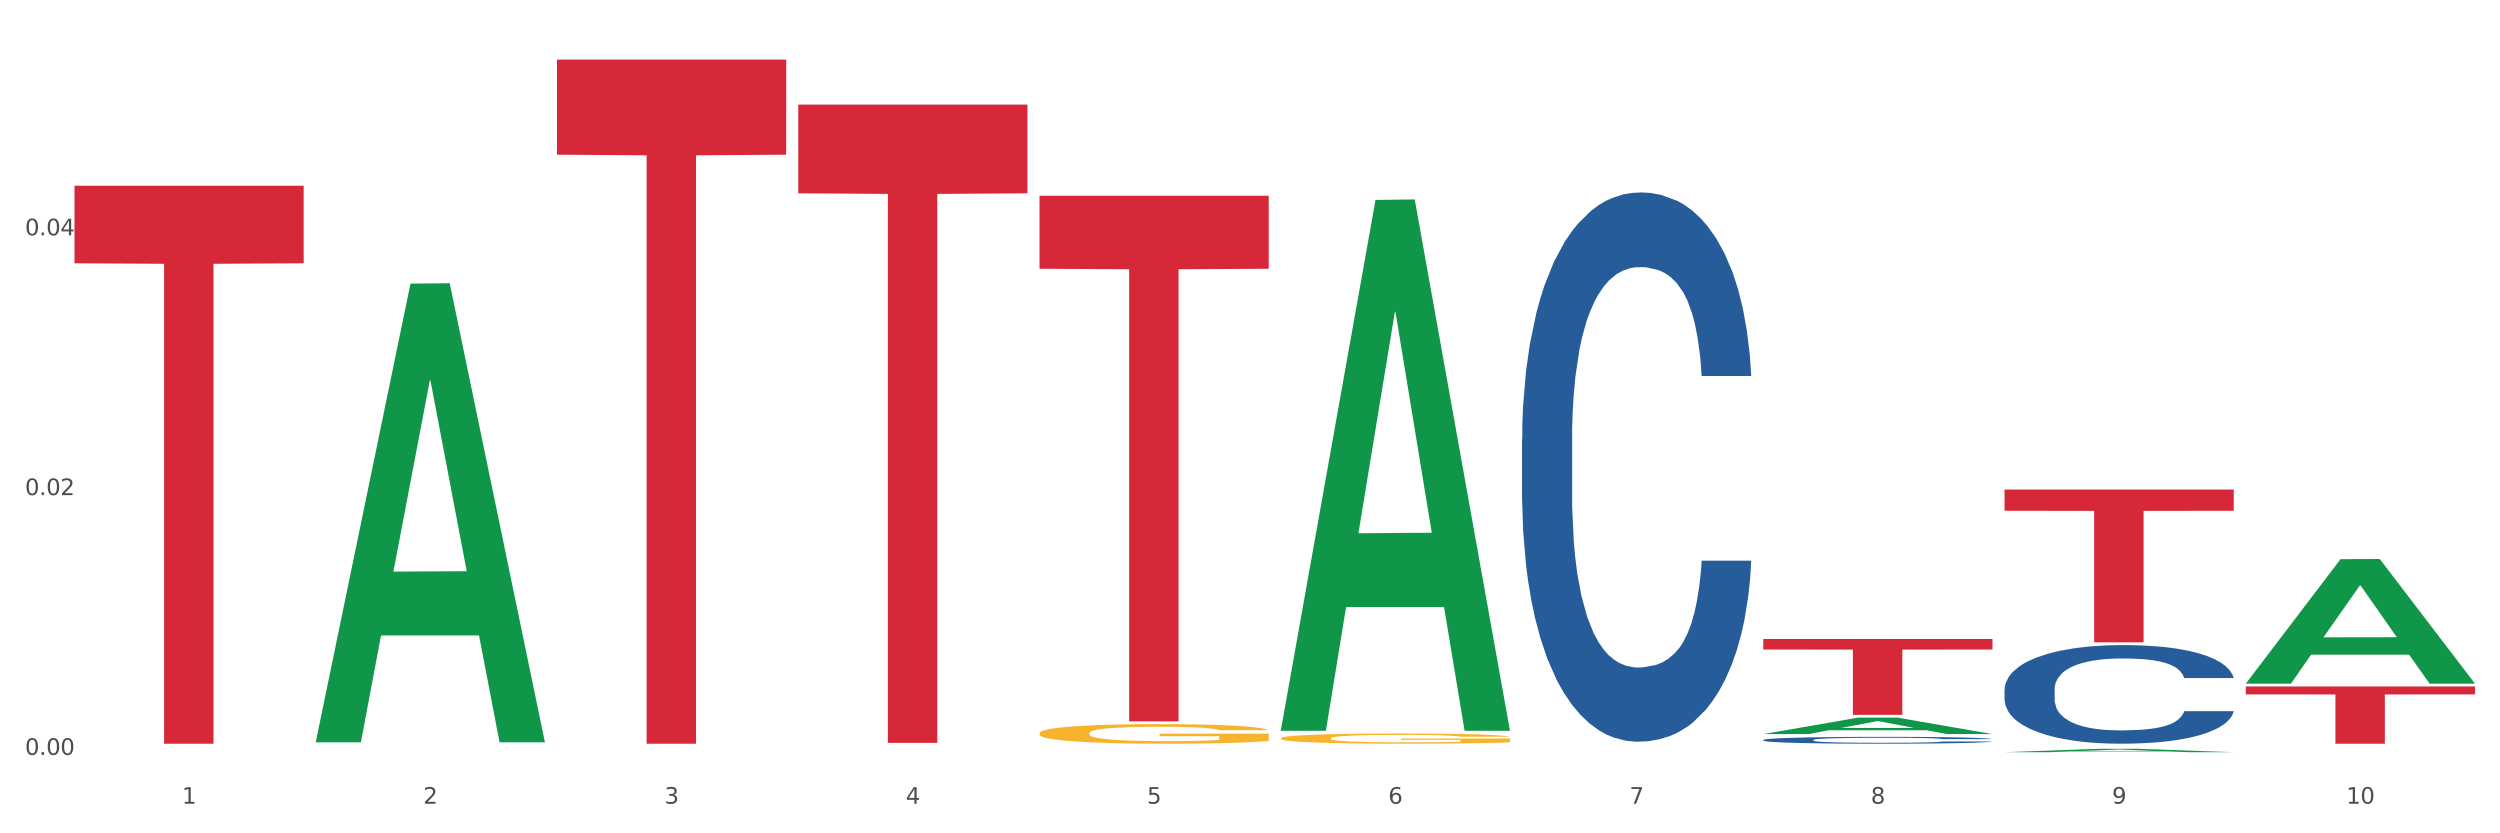
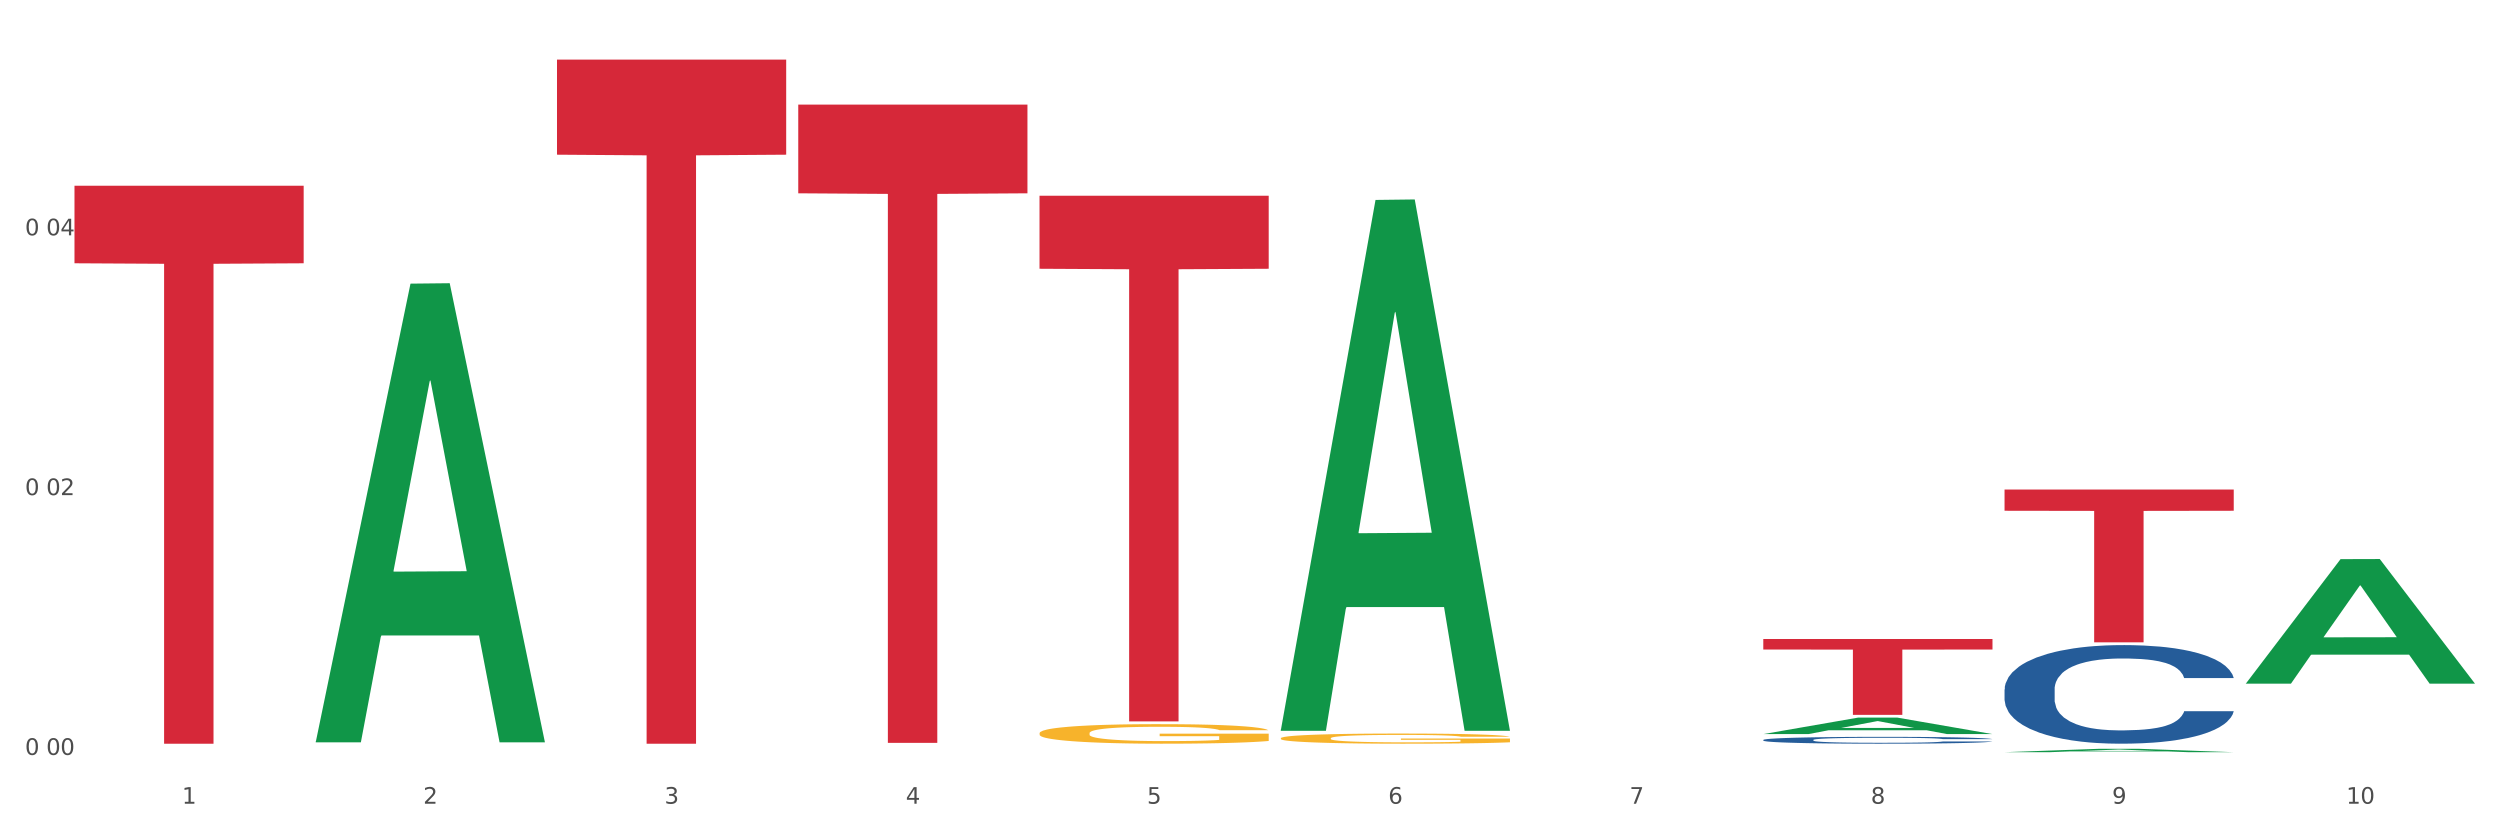
<svg xmlns="http://www.w3.org/2000/svg" xmlns:xlink="http://www.w3.org/1999/xlink" width="1080pt" height="360pt" viewBox="0 0 1080 360" version="1.1">
  <rect x="0" y="0" width="1080" height="360" fill="#333333" stroke="none" />
  <defs>
    <style type="text/css">*{stroke-linejoin: round; stroke-linecap: butt}</style>
  </defs>
  <g id="figure_1">
    <g id="patch_1">
      <path d="M 0 360  L 1080 360  L 1080 0  L 0 0  z " style="fill: #ffffff; stroke: #ffffff; stroke-linejoin: miter" />
    </g>
    <g id="axes_1">
      <g id="matplotlib.axis_1">
        <g id="xtick_1">
          <g id="text_1">
            <g style="fill: #4d4d4d" transform="translate(78.627 347.204) scale(0.096 -0.096)">
              <defs>
                <path id="DejaVuSans-31" d="M 794 531  L 1825 531  L 1825 4091  L 703 3866  L 703 4441  L 1819 4666  L 2450 4666  L 2450 531  L 3481 531  L 3481 0  L 794 0  L 794 531  z " transform="scale(0.016)" />
              </defs>
              <use xlink:href="#DejaVuSans-31" />
            </g>
          </g>
        </g>
        <g id="xtick_2">
          <g id="text_2">
            <g style="fill: #4d4d4d" transform="translate(182.851 347.204) scale(0.096 -0.096)">
              <defs>
                <path id="DejaVuSans-32" d="M 1228 531  L 3431 531  L 3431 0  L 469 0  L 469 531  Q 828 903 1448 1529  Q 2069 2156 2228 2338  Q 2531 2678 2651 2914  Q 2772 3150 2772 3378  Q 2772 3750 2511 3984  Q 2250 4219 1831 4219  Q 1534 4219 1204 4116  Q 875 4013 500 3803  L 500 4441  Q 881 4594 1212 4672  Q 1544 4750 1819 4750  Q 2544 4750 2975 4387  Q 3406 4025 3406 3419  Q 3406 3131 3298 2873  Q 3191 2616 2906 2266  Q 2828 2175 2409 1742  Q 1991 1309 1228 531  z " transform="scale(0.016)" />
              </defs>
              <use xlink:href="#DejaVuSans-32" />
            </g>
          </g>
        </g>
        <g id="xtick_3">
          <g id="text_3">
            <g style="fill: #4d4d4d" transform="translate(287.074 347.204) scale(0.096 -0.096)">
              <defs>
                <path id="DejaVuSans-33" d="M 2597 2516  Q 3050 2419 3304 2112  Q 3559 1806 3559 1356  Q 3559 666 3084 287  Q 2609 -91 1734 -91  Q 1441 -91 1130 -33  Q 819 25 488 141  L 488 750  Q 750 597 1062 519  Q 1375 441 1716 441  Q 2309 441 2620 675  Q 2931 909 2931 1356  Q 2931 1769 2642 2001  Q 2353 2234 1838 2234  L 1294 2234  L 1294 2753  L 1863 2753  Q 2328 2753 2575 2939  Q 2822 3125 2822 3475  Q 2822 3834 2567 4026  Q 2313 4219 1838 4219  Q 1578 4219 1281 4162  Q 984 4106 628 3988  L 628 4550  Q 988 4650 1302 4700  Q 1616 4750 1894 4750  Q 2613 4750 3031 4423  Q 3450 4097 3450 3541  Q 3450 3153 3228 2886  Q 3006 2619 2597 2516  z " transform="scale(0.016)" />
              </defs>
              <use xlink:href="#DejaVuSans-33" />
            </g>
          </g>
        </g>
        <g id="xtick_4">
          <g id="text_4">
            <g style="fill: #4d4d4d" transform="translate(391.298 347.204) scale(0.096 -0.096)">
              <defs>
                <path id="DejaVuSans-34" d="M 2419 4116  L 825 1625  L 2419 1625  L 2419 4116  z M 2253 4666  L 3047 4666  L 3047 1625  L 3713 1625  L 3713 1100  L 3047 1100  L 3047 0  L 2419 0  L 2419 1100  L 313 1100  L 313 1709  L 2253 4666  z " transform="scale(0.016)" />
              </defs>
              <use xlink:href="#DejaVuSans-34" />
            </g>
          </g>
        </g>
        <g id="xtick_5">
          <g id="text_5">
            <g style="fill: #4d4d4d" transform="translate(495.522 347.204) scale(0.096 -0.096)">
              <defs>
                <path id="DejaVuSans-35" d="M 691 4666  L 3169 4666  L 3169 4134  L 1269 4134  L 1269 2991  Q 1406 3038 1543 3061  Q 1681 3084 1819 3084  Q 2600 3084 3056 2656  Q 3513 2228 3513 1497  Q 3513 744 3044 326  Q 2575 -91 1722 -91  Q 1428 -91 1123 -41  Q 819 9 494 109  L 494 744  Q 775 591 1075 516  Q 1375 441 1709 441  Q 2250 441 2565 725  Q 2881 1009 2881 1497  Q 2881 1984 2565 2268  Q 2250 2553 1709 2553  Q 1456 2553 1204 2497  Q 953 2441 691 2322  L 691 4666  z " transform="scale(0.016)" />
              </defs>
              <use xlink:href="#DejaVuSans-35" />
            </g>
          </g>
        </g>
        <g id="xtick_6">
          <g id="text_6">
            <g style="fill: #4d4d4d" transform="translate(599.745 347.204) scale(0.096 -0.096)">
              <defs>
                <path id="DejaVuSans-36" d="M 2113 2584  Q 1688 2584 1439 2293  Q 1191 2003 1191 1497  Q 1191 994 1439 701  Q 1688 409 2113 409  Q 2538 409 2786 701  Q 3034 994 3034 1497  Q 3034 2003 2786 2293  Q 2538 2584 2113 2584  z M 3366 4563  L 3366 3988  Q 3128 4100 2886 4159  Q 2644 4219 2406 4219  Q 1781 4219 1451 3797  Q 1122 3375 1075 2522  Q 1259 2794 1537 2939  Q 1816 3084 2150 3084  Q 2853 3084 3261 2657  Q 3669 2231 3669 1497  Q 3669 778 3244 343  Q 2819 -91 2113 -91  Q 1303 -91 875 529  Q 447 1150 447 2328  Q 447 3434 972 4092  Q 1497 4750 2381 4750  Q 2619 4750 2861 4703  Q 3103 4656 3366 4563  z " transform="scale(0.016)" />
              </defs>
              <use xlink:href="#DejaVuSans-36" />
            </g>
          </g>
        </g>
        <g id="xtick_7">
          <g id="text_7">
            <g style="fill: #4d4d4d" transform="translate(703.969 347.204) scale(0.096 -0.096)">
              <defs>
                <path id="DejaVuSans-37" d="M 525 4666  L 3525 4666  L 3525 4397  L 1831 0  L 1172 0  L 2766 4134  L 525 4134  L 525 4666  z " transform="scale(0.016)" />
              </defs>
              <use xlink:href="#DejaVuSans-37" />
            </g>
          </g>
        </g>
        <g id="xtick_8">
          <g id="text_8">
            <g style="fill: #4d4d4d" transform="translate(808.193 347.204) scale(0.096 -0.096)">
              <defs>
                <path id="DejaVuSans-38" d="M 2034 2216  Q 1584 2216 1326 1975  Q 1069 1734 1069 1313  Q 1069 891 1326 650  Q 1584 409 2034 409  Q 2484 409 2743 651  Q 3003 894 3003 1313  Q 3003 1734 2745 1975  Q 2488 2216 2034 2216  z M 1403 2484  Q 997 2584 770 2862  Q 544 3141 544 3541  Q 544 4100 942 4425  Q 1341 4750 2034 4750  Q 2731 4750 3128 4425  Q 3525 4100 3525 3541  Q 3525 3141 3298 2862  Q 3072 2584 2669 2484  Q 3125 2378 3379 2068  Q 3634 1759 3634 1313  Q 3634 634 3220 271  Q 2806 -91 2034 -91  Q 1263 -91 848 271  Q 434 634 434 1313  Q 434 1759 690 2068  Q 947 2378 1403 2484  z M 1172 3481  Q 1172 3119 1398 2916  Q 1625 2713 2034 2713  Q 2441 2713 2670 2916  Q 2900 3119 2900 3481  Q 2900 3844 2670 4047  Q 2441 4250 2034 4250  Q 1625 4250 1398 4047  Q 1172 3844 1172 3481  z " transform="scale(0.016)" />
              </defs>
              <use xlink:href="#DejaVuSans-38" />
            </g>
          </g>
        </g>
        <g id="xtick_9">
          <g id="text_9">
            <g style="fill: #4d4d4d" transform="translate(912.416 347.204) scale(0.096 -0.096)">
              <defs>
                <path id="DejaVuSans-39" d="M 703 97  L 703 672  Q 941 559 1184 500  Q 1428 441 1663 441  Q 2288 441 2617 861  Q 2947 1281 2994 2138  Q 2813 1869 2534 1725  Q 2256 1581 1919 1581  Q 1219 1581 811 2004  Q 403 2428 403 3163  Q 403 3881 828 4315  Q 1253 4750 1959 4750  Q 2769 4750 3195 4129  Q 3622 3509 3622 2328  Q 3622 1225 3098 567  Q 2575 -91 1691 -91  Q 1453 -91 1209 -44  Q 966 3 703 97  z M 1959 2075  Q 2384 2075 2632 2365  Q 2881 2656 2881 3163  Q 2881 3666 2632 3958  Q 2384 4250 1959 4250  Q 1534 4250 1286 3958  Q 1038 3666 1038 3163  Q 1038 2656 1286 2365  Q 1534 2075 1959 2075  z " transform="scale(0.016)" />
              </defs>
              <use xlink:href="#DejaVuSans-39" />
            </g>
          </g>
        </g>
        <g id="xtick_10">
          <g id="text_10">
            <g style="fill: #4d4d4d" transform="translate(1013.586 347.204) scale(0.096 -0.096)">
              <defs>
                <path id="DejaVuSans-30" d="M 2034 4250  Q 1547 4250 1301 3770  Q 1056 3291 1056 2328  Q 1056 1369 1301 889  Q 1547 409 2034 409  Q 2525 409 2770 889  Q 3016 1369 3016 2328  Q 3016 3291 2770 3770  Q 2525 4250 2034 4250  z M 2034 4750  Q 2819 4750 3233 4129  Q 3647 3509 3647 2328  Q 3647 1150 3233 529  Q 2819 -91 2034 -91  Q 1250 -91 836 529  Q 422 1150 422 2328  Q 422 3509 836 4129  Q 1250 4750 2034 4750  z " transform="scale(0.016)" />
              </defs>
              <use xlink:href="#DejaVuSans-31" />
              <use xlink:href="#DejaVuSans-30" transform="translate(63.623 0)" />
            </g>
          </g>
        </g>
        <g id="xtick_11" />
        <g id="xtick_12" />
        <g id="xtick_13" />
        <g id="xtick_14" />
        <g id="xtick_15" />
        <g id="xtick_16" />
        <g id="xtick_17" />
        <g id="xtick_18" />
        <g id="xtick_19" />
      </g>
      <g id="matplotlib.axis_2">
        <g id="ytick_1">
          <g id="text_11">
            <g style="fill: #4d4d4d" transform="translate(10.8 326.113) scale(0.096 -0.096)">
              <defs>
-                 <path id="DejaVuSans-2e" d="M 684 794  L 1344 794  L 1344 0  L 684 0  L 684 794  z " transform="scale(0.016)" />
-               </defs>
+                 </defs>
              <use xlink:href="#DejaVuSans-30" />
              <use xlink:href="#DejaVuSans-2e" transform="translate(63.623 0)" />
              <use xlink:href="#DejaVuSans-30" transform="translate(95.41 0)" />
              <use xlink:href="#DejaVuSans-30" transform="translate(159.033 0)" />
            </g>
          </g>
        </g>
        <g id="ytick_2">
          <g id="text_12">
            <g style="fill: #4d4d4d" transform="translate(10.8 213.886) scale(0.096 -0.096)">
              <use xlink:href="#DejaVuSans-30" />
              <use xlink:href="#DejaVuSans-2e" transform="translate(63.623 0)" />
              <use xlink:href="#DejaVuSans-30" transform="translate(95.41 0)" />
              <use xlink:href="#DejaVuSans-32" transform="translate(159.033 0)" />
            </g>
          </g>
        </g>
        <g id="ytick_3">
          <g id="text_13">
            <g style="fill: #4d4d4d" transform="translate(10.8 101.659) scale(0.096 -0.096)">
              <use xlink:href="#DejaVuSans-30" />
              <use xlink:href="#DejaVuSans-2e" transform="translate(63.623 0)" />
              <use xlink:href="#DejaVuSans-30" transform="translate(95.41 0)" />
              <use xlink:href="#DejaVuSans-34" transform="translate(159.033 0)" />
            </g>
          </g>
        </g>
        <g id="ytick_4" />
        <g id="ytick_5" />
        <g id="ytick_6" />
      </g>
      <g id="PolyCollection_1">
        <path d="M 136.399 320.324  L 136.501 320.138  L 177.331 122.533  L 194.275 122.347  L 235.411 320.696  L 215.813 320.696  L 206.932 274.508  L 164.775 274.508  L 164.469 275.253  L 155.895 320.696  L 136.399 320.696  L 136.399 320.324  L 170.083 246.944  L 201.624 246.758  L 186.007 164.624  L 185.803 164.252  L 185.599 164.811  L 169.981 246.758  L 170.083 246.944  L 136.399 320.324  z " clip-path="url(#pf30eea1e46)" style="fill: #109648" />
        <path d="M 344.846 45.19  L 443.858 45.19  L 443.858 83.508  L 404.91 83.767  L 404.91 320.925  L 383.559 320.925  L 383.559 83.767  L 344.846 83.508  L 344.846 45.449  L 344.846 45.19  z " clip-path="url(#pf30eea1e46)" style="fill: #d62839" />
        <path d="M 449.069 84.543  L 548.082 84.543  L 548.082 116.103  L 509.134 116.316  L 509.134 311.648  L 487.783 311.648  L 487.783 116.316  L 449.069 116.103  L 449.069 84.756  L 449.069 84.543  z " clip-path="url(#pf30eea1e46)" style="fill: #d62839" />
        <path d="M 761.74 276.042  L 860.753 276.042  L 860.753 280.597  L 821.805 280.627  L 821.805 308.817  L 800.454 308.817  L 800.454 280.627  L 761.74 280.597  L 761.74 276.073  L 761.74 276.042  z " clip-path="url(#pf30eea1e46)" style="fill: #d62839" />
        <path d="M 553.293 318.92  L 553.41 318.916  L 553.41 318.772  L 553.644 318.648  L 554.813 318.348  L 556.566 318.1  L 557.852 317.967  L 559.138 317.859  L 560.658 317.751  L 562.528 317.639  L 565.918 317.475  L 568.022 317.391  L 570.594 317.303  L 575.27 317.175  L 578.66 317.102  L 582.167 317.042  L 587.895 316.97  L 591.636 316.938  L 595.61 316.914  L 600.403 316.898  L 604.027 316.894  L 611.976 316.906  L 618.756 316.942  L 622.029 316.97  L 626.237 317.018  L 628.458 317.05  L 632.082 317.114  L 635.823 317.199  L 638.395 317.271  L 642.252 317.407  L 645.175 317.543  L 647.863 317.711  L 649.266 317.827  L 650.318 317.935  L 651.253 318.059  L 652.189 318.256  L 631.147 318.256  L 630.329 318.116  L 629.043 317.983  L 627.173 317.855  L 625.536 317.775  L 622.73 317.675  L 620.159 317.611  L 617.47 317.563  L 614.197 317.523  L 611.625 317.503  L 608.001 317.487  L 600.87 317.491  L 596.078 317.523  L 592.805 317.563  L 590.7 317.599  L 588.83 317.639  L 586.726 317.695  L 584.271 317.779  L 582.518 317.855  L 580.764 317.951  L 579.361 318.047  L 578.075 318.16  L 577.023 318.28  L 576.205 318.404  L 575.504 318.556  L 574.919 318.808  L 574.919 319.357  L 575.153 319.481  L 575.737 319.645  L 576.439 319.769  L 577.608 319.917  L 578.66 320.018  L 580.647 320.162  L 582.868 320.282  L 584.622 320.358  L 586.375 320.422  L 589.415 320.51  L 592.805 320.582  L 595.727 320.626  L 599.702 320.666  L 602.39 320.682  L 604.728 320.69  L 610.456 320.69  L 614.548 320.678  L 619.107 320.65  L 622.613 320.614  L 625.536 320.57  L 628.809 320.498  L 630.913 320.43  L 630.913 319.593  L 605.196 319.589  L 605.196 319.033  L 652.306 319.033  L 652.306 320.666  L 650.318 320.75  L 648.097 320.826  L 645.759 320.895  L 642.252 320.979  L 638.044 321.059  L 634.303 321.115  L 630.329 321.163  L 625.653 321.207  L 619.574 321.247  L 615.833 321.263  L 611.158 321.275  L 605.663 321.279  L 600.87 321.271  L 596.195 321.251  L 591.285 321.215  L 586.492 321.163  L 582.868 321.111  L 579.244 321.047  L 575.387 320.963  L 572.347 320.883  L 570.009 320.81  L 567.438 320.718  L 564.632 320.598  L 562.528 320.49  L 560.658 320.378  L 558.67 320.234  L 557.268 320.11  L 555.865 319.954  L 555.047 319.837  L 554.111 319.657  L 553.41 319.405  L 553.293 318.92  z " clip-path="url(#pf30eea1e46)" style="fill: #f7b32b" />
        <path d="M 865.964 211.474  L 964.976 211.474  L 964.976 220.649  L 926.028 220.711  L 926.028 277.493  L 904.677 277.493  L 904.677 220.711  L 865.964 220.649  L 865.964 211.536  L 865.964 211.474  z " clip-path="url(#pf30eea1e46)" style="fill: #d62839" />
-         <path d="M 970.188 296.541  L 1069.2 296.541  L 1069.2 299.978  L 1030.252 300.002  L 1030.252 321.279  L 1008.901 321.279  L 1008.901 300.002  L 970.188 299.978  L 970.188 296.564  L 970.188 296.541  z " clip-path="url(#pf30eea1e46)" style="fill: #d62839" />
        <path d="M 449.069 316.737  L 449.186 316.729  L 449.186 316.451  L 449.42 316.212  L 450.589 315.634  L 452.343 315.156  L 453.628 314.901  L 454.914 314.693  L 456.434 314.485  L 458.304 314.269  L 461.694 313.953  L 463.799 313.791  L 466.37 313.621  L 471.046 313.374  L 474.436 313.236  L 477.943 313.12  L 483.671 312.981  L 487.412 312.919  L 491.386 312.873  L 496.179 312.842  L 499.803 312.835  L 507.752 312.858  L 514.532 312.927  L 517.805 312.981  L 522.014 313.074  L 524.235 313.135  L 527.859 313.259  L 531.599 313.421  L 534.171 313.559  L 538.029 313.822  L 540.951 314.084  L 543.64 314.408  L 545.043 314.631  L 546.095 314.84  L 547.03 315.079  L 547.965 315.457  L 526.923 315.457  L 526.105 315.187  L 524.819 314.932  L 522.949 314.685  L 521.312 314.531  L 518.507 314.338  L 515.935 314.215  L 513.246 314.122  L 509.973 314.045  L 507.401 314.007  L 503.778 313.976  L 496.647 313.984  L 491.854 314.045  L 488.581 314.122  L 486.477 314.192  L 484.606 314.269  L 482.502 314.377  L 480.047 314.539  L 478.294 314.685  L 476.54 314.87  L 475.138 315.056  L 473.852 315.271  L 472.8 315.503  L 471.981 315.742  L 471.28 316.035  L 470.696 316.521  L 470.696 317.577  L 470.929 317.816  L 471.514 318.133  L 472.215 318.372  L 473.384 318.657  L 474.436 318.85  L 476.424 319.127  L 478.645 319.359  L 480.398 319.505  L 482.152 319.629  L 485.191 319.798  L 488.581 319.937  L 491.503 320.022  L 495.478 320.099  L 498.167 320.13  L 500.505 320.145  L 506.232 320.145  L 510.324 320.122  L 514.883 320.068  L 518.39 319.999  L 521.312 319.914  L 524.585 319.775  L 526.69 319.644  L 526.69 318.032  L 500.972 318.025  L 500.972 316.953  L 548.082 316.953  L 548.082 320.099  L 546.095 320.261  L 543.874 320.408  L 541.536 320.539  L 538.029 320.701  L 533.82 320.855  L 530.08 320.963  L 526.105 321.055  L 521.429 321.14  L 515.351 321.217  L 511.61 321.248  L 506.934 321.271  L 501.44 321.279  L 496.647 321.264  L 491.971 321.225  L 487.061 321.156  L 482.268 321.055  L 478.645 320.955  L 475.021 320.832  L 471.163 320.67  L 468.124 320.515  L 465.786 320.377  L 463.214 320.199  L 460.409 319.968  L 458.304 319.76  L 456.434 319.544  L 454.447 319.266  L 453.044 319.027  L 451.641 318.726  L 450.823 318.503  L 449.888 318.156  L 449.186 317.67  L 449.069 316.737  z " clip-path="url(#pf30eea1e46)" style="fill: #f7b32b" />
        <path d="M 240.622 25.759  L 339.635 25.759  L 339.635 66.827  L 300.687 67.104  L 300.687 321.279  L 279.336 321.279  L 279.336 67.104  L 240.622 66.827  L 240.622 26.037  L 240.622 25.759  z " clip-path="url(#pf30eea1e46)" style="fill: #d62839" />
        <path d="M 32.175 80.237  L 131.187 80.237  L 131.187 113.734  L 92.239 113.96  L 92.239 321.279  L 70.888 321.279  L 70.888 113.96  L 32.175 113.734  L 32.175 80.463  L 32.175 80.237  z " clip-path="url(#pf30eea1e46)" style="fill: #d62839" />
        <path d="M 865.964 297.82  L 866.081 297.781  L 866.081 296.692  L 866.432 295.214  L 867.719 292.49  L 869.358 290.428  L 872.167 288.016  L 873.688 287.005  L 875.678 285.877  L 879.774 284.048  L 884.456 282.492  L 887.733 281.636  L 890.19 281.092  L 895.691 280.119  L 898.851 279.691  L 902.128 279.341  L 904.937 279.107  L 909.618 278.835  L 913.364 278.718  L 917.694 278.68  L 921.322 278.718  L 926.12 278.874  L 933.143 279.341  L 935.834 279.613  L 939.463 280.08  L 943.208 280.703  L 946.251 281.325  L 949.762 282.22  L 953.39 283.387  L 956.901 284.865  L 959.359 286.227  L 961.348 287.666  L 963.104 289.417  L 964.391 291.323  L 964.976 292.918  L 943.559 292.918  L 942.974 291.479  L 941.803 289.923  L 940.633 288.872  L 939.346 288.016  L 937.356 287.044  L 935.6 286.421  L 932.674 285.682  L 929.983 285.215  L 927.759 284.943  L 925.067 284.71  L 919.332 284.476  L 915.236 284.476  L 912.661 284.554  L 909.501 284.748  L 906.81 285.021  L 903.65 285.488  L 901.192 285.993  L 898.734 286.655  L 897.33 287.122  L 895.223 287.977  L 893.819 288.678  L 891.946 289.884  L 890.893 290.74  L 889.02 292.957  L 888.201 294.591  L 887.85 295.719  L 887.616 296.964  L 887.616 303.033  L 888.318 305.756  L 888.903 306.924  L 889.839 308.246  L 891.595 309.958  L 894.17 311.631  L 896.861 312.837  L 899.085 313.576  L 901.192 314.121  L 903.298 314.549  L 905.873 314.938  L 907.98 315.171  L 911.14 315.404  L 914.885 315.521  L 917.811 315.521  L 923.78 315.327  L 926.472 315.132  L 929.046 314.86  L 931.855 314.432  L 934.079 313.965  L 935.366 313.615  L 937.473 312.876  L 939.111 312.098  L 940.516 311.203  L 941.452 310.425  L 942.505 309.258  L 943.325 307.935  L 943.559 307.235  L 964.976 307.235  L 964.508 308.635  L 963.689 309.997  L 962.05 311.825  L 960.763 312.876  L 958.773 314.16  L 956.667 315.249  L 953.741 316.455  L 951.049 317.35  L 948.24 318.128  L 945.197 318.828  L 939.697 319.801  L 937.707 320.073  L 933.494 320.54  L 930.217 320.812  L 925.418 321.084  L 920.503 321.24  L 915.353 321.279  L 910.789 321.201  L 905.756 320.968  L 902.596 320.734  L 899.085 320.384  L 894.989 319.84  L 891.127 319.178  L 887.499 318.4  L 884.105 317.505  L 880.945 316.494  L 876.848 314.821  L 873.805 313.187  L 871.582 311.67  L 870.06 310.386  L 868.539 308.752  L 867.719 307.624  L 866.432 304.901  L 865.964 302.372  L 865.964 297.82  z " clip-path="url(#pf30eea1e46)" style="fill: #255c99" />
        <path d="M 761.74 319.648  L 761.857 319.645  L 761.857 319.569  L 762.208 319.466  L 763.496 319.277  L 765.134 319.134  L 767.943 318.966  L 769.465 318.896  L 771.454 318.817  L 775.551 318.69  L 780.232 318.582  L 783.509 318.522  L 785.967 318.485  L 791.467 318.417  L 794.627 318.387  L 797.904 318.363  L 800.713 318.347  L 805.395 318.328  L 809.14 318.32  L 813.47 318.317  L 817.098 318.32  L 821.897 318.33  L 828.919 318.363  L 831.611 318.382  L 835.239 318.414  L 838.984 318.457  L 842.027 318.501  L 845.538 318.563  L 849.166 318.644  L 852.677 318.747  L 855.135 318.842  L 857.125 318.942  L 858.88 319.063  L 860.168 319.196  L 860.753 319.307  L 839.335 319.307  L 838.75 319.207  L 837.58 319.099  L 836.409 319.026  L 835.122 318.966  L 833.132 318.898  L 831.377 318.855  L 828.451 318.804  L 825.759 318.771  L 823.535 318.752  L 820.843 318.736  L 815.109 318.72  L 811.012 318.72  L 808.438 318.725  L 805.278 318.739  L 802.586 318.758  L 799.426 318.79  L 796.968 318.825  L 794.51 318.871  L 793.106 318.904  L 790.999 318.963  L 789.595 319.012  L 787.722 319.096  L 786.669 319.155  L 784.796 319.31  L 783.977 319.423  L 783.626 319.502  L 783.392 319.588  L 783.392 320.01  L 784.094 320.2  L 784.679 320.281  L 785.616 320.373  L 787.371 320.492  L 789.946 320.608  L 792.638 320.692  L 794.862 320.743  L 796.968 320.781  L 799.075 320.811  L 801.65 320.838  L 803.756 320.854  L 806.916 320.87  L 810.661 320.879  L 813.587 320.879  L 819.556 320.865  L 822.248 320.852  L 824.823 320.833  L 827.632 320.803  L 829.855 320.77  L 831.143 320.746  L 833.249 320.695  L 834.888 320.641  L 836.292 320.578  L 837.229 320.524  L 838.282 320.443  L 839.101 320.351  L 839.335 320.302  L 860.753 320.302  L 860.285 320.4  L 859.465 320.494  L 857.827 320.622  L 856.539 320.695  L 854.55 320.784  L 852.443 320.86  L 849.517 320.943  L 846.825 321.006  L 844.017 321.06  L 840.974 321.109  L 835.473 321.176  L 833.483 321.195  L 829.27 321.228  L 825.993 321.246  L 821.195 321.265  L 816.279 321.276  L 811.13 321.279  L 806.565 321.274  L 801.533 321.257  L 798.373 321.241  L 794.862 321.217  L 790.765 321.179  L 786.903 321.133  L 783.275 321.079  L 779.881 321.017  L 776.721 320.946  L 772.625 320.83  L 769.582 320.716  L 767.358 320.611  L 765.837 320.521  L 764.315 320.408  L 763.496 320.329  L 762.208 320.14  L 761.74 319.964  L 761.74 319.648  z " clip-path="url(#pf30eea1e46)" style="fill: #255c99" />
-         <path d="M 657.517 189.752  L 657.634 189.535  L 657.634 183.467  L 657.985 175.232  L 659.272 160.062  L 660.911 148.576  L 663.72 135.14  L 665.241 129.506  L 667.231 123.221  L 671.327 113.036  L 676.008 104.367  L 679.285 99.599  L 681.743 96.565  L 687.244 91.148  L 690.404 88.764  L 693.681 86.813  L 696.49 85.513  L 701.171 83.996  L 704.916 83.346  L 709.247 83.129  L 712.875 83.346  L 717.673 84.213  L 724.695 86.813  L 727.387 88.33  L 731.015 90.931  L 734.76 94.398  L 737.803 97.866  L 741.314 102.85  L 744.943 109.351  L 748.454 117.587  L 750.911 125.171  L 752.901 133.19  L 754.657 142.942  L 755.944 153.561  L 756.529 162.446  L 735.112 162.446  L 734.526 154.428  L 733.356 145.759  L 732.186 139.908  L 730.898 135.14  L 728.909 129.722  L 727.153 126.255  L 724.227 122.137  L 721.535 119.537  L 719.312 118.02  L 716.62 116.72  L 710.885 115.419  L 706.789 115.419  L 704.214 115.853  L 701.054 116.936  L 698.362 118.453  L 695.202 121.054  L 692.745 123.871  L 690.287 127.555  L 688.882 130.156  L 686.776 134.923  L 685.371 138.824  L 683.499 145.542  L 682.445 150.31  L 680.573 162.663  L 679.754 171.764  L 679.402 178.049  L 679.168 184.984  L 679.168 218.791  L 679.871 233.961  L 680.456 240.462  L 681.392 247.83  L 683.148 257.366  L 685.722 266.684  L 688.414 273.402  L 690.638 277.52  L 692.745 280.554  L 694.851 282.938  L 697.426 285.105  L 699.533 286.405  L 702.693 287.705  L 706.438 288.355  L 709.364 288.355  L 715.332 287.272  L 718.024 286.188  L 720.599 284.671  L 723.408 282.288  L 725.632 279.687  L 726.919 277.737  L 729.026 273.619  L 730.664 269.285  L 732.069 264.3  L 733.005 259.966  L 734.058 253.465  L 734.877 246.097  L 735.112 242.196  L 756.529 242.196  L 756.061 249.997  L 755.242 257.582  L 753.603 267.768  L 752.316 273.619  L 750.326 280.771  L 748.22 286.839  L 745.294 293.557  L 742.602 298.541  L 739.793 302.875  L 736.75 306.776  L 731.249 312.194  L 729.26 313.711  L 725.046 316.311  L 721.769 317.828  L 716.971 319.345  L 712.055 320.212  L 706.906 320.429  L 702.341 319.995  L 697.309 318.695  L 694.149 317.395  L 690.638 315.444  L 686.542 312.411  L 682.679 308.726  L 679.051 304.392  L 675.657 299.408  L 672.497 293.773  L 668.401 284.455  L 665.358 275.353  L 663.134 266.901  L 661.613 259.75  L 660.091 250.648  L 659.272 244.363  L 657.985 229.193  L 657.517 215.107  L 657.517 189.752  z " clip-path="url(#pf30eea1e46)" style="fill: #255c99" />
        <path d="M 970.188 295.253  L 970.29 295.202  L 1011.12 241.547  L 1028.064 241.496  L 1069.2 295.354  L 1049.602 295.354  L 1040.721 282.812  L 998.564 282.812  L 998.258 283.015  L 989.684 295.354  L 970.188 295.354  L 970.188 295.253  L 1003.872 275.328  L 1035.413 275.277  L 1019.796 252.976  L 1019.592 252.875  L 1019.388 253.026  L 1003.77 275.277  L 1003.872 275.328  L 970.188 295.253  z " clip-path="url(#pf30eea1e46)" style="fill: #109648" />
        <path d="M 865.964 324.947  L 866.066 324.945  L 906.896 323.479  L 923.84 323.477  L 964.976 324.95  L 945.378 324.95  L 936.498 324.607  L 894.341 324.607  L 894.034 324.612  L 885.46 324.95  L 865.964 324.95  L 865.964 324.947  L 899.649 324.402  L 931.19 324.401  L 915.572 323.791  L 915.368 323.788  L 915.164 323.792  L 899.547 324.401  L 899.649 324.402  L 865.964 324.947  z " clip-path="url(#pf30eea1e46)" style="fill: #109648" />
        <path d="M 761.74 317.117  L 761.842 317.11  L 802.672 310.01  L 819.617 310.003  L 860.753 317.13  L 841.154 317.13  L 832.274 315.47  L 790.117 315.47  L 789.811 315.497  L 781.237 317.13  L 761.74 317.13  L 761.74 317.117  L 795.425 314.48  L 826.966 314.473  L 811.349 311.522  L 811.144 311.509  L 810.94 311.529  L 795.323 314.473  L 795.425 314.48  L 761.74 317.117  z " clip-path="url(#pf30eea1e46)" style="fill: #109648" />
        <path d="M 553.293 315.276  L 553.395 315.061  L 594.225 86.373  L 611.169 86.158  L 652.306 315.707  L 632.707 315.707  L 623.827 262.254  L 581.67 262.254  L 581.364 263.116  L 572.789 315.707  L 553.293 315.707  L 553.293 315.276  L 586.978 230.354  L 618.519 230.138  L 602.901 135.085  L 602.697 134.654  L 602.493 135.301  L 586.876 230.138  L 586.978 230.354  L 553.293 315.276  z " clip-path="url(#pf30eea1e46)" style="fill: #109648" />
      </g>
    </g>
  </g>
  <defs>
    <clipPath id="pf30eea1e46">
      <rect x="32.175" y="10.8" width="1037.025" height="329.109" />
    </clipPath>
  </defs>
</svg>